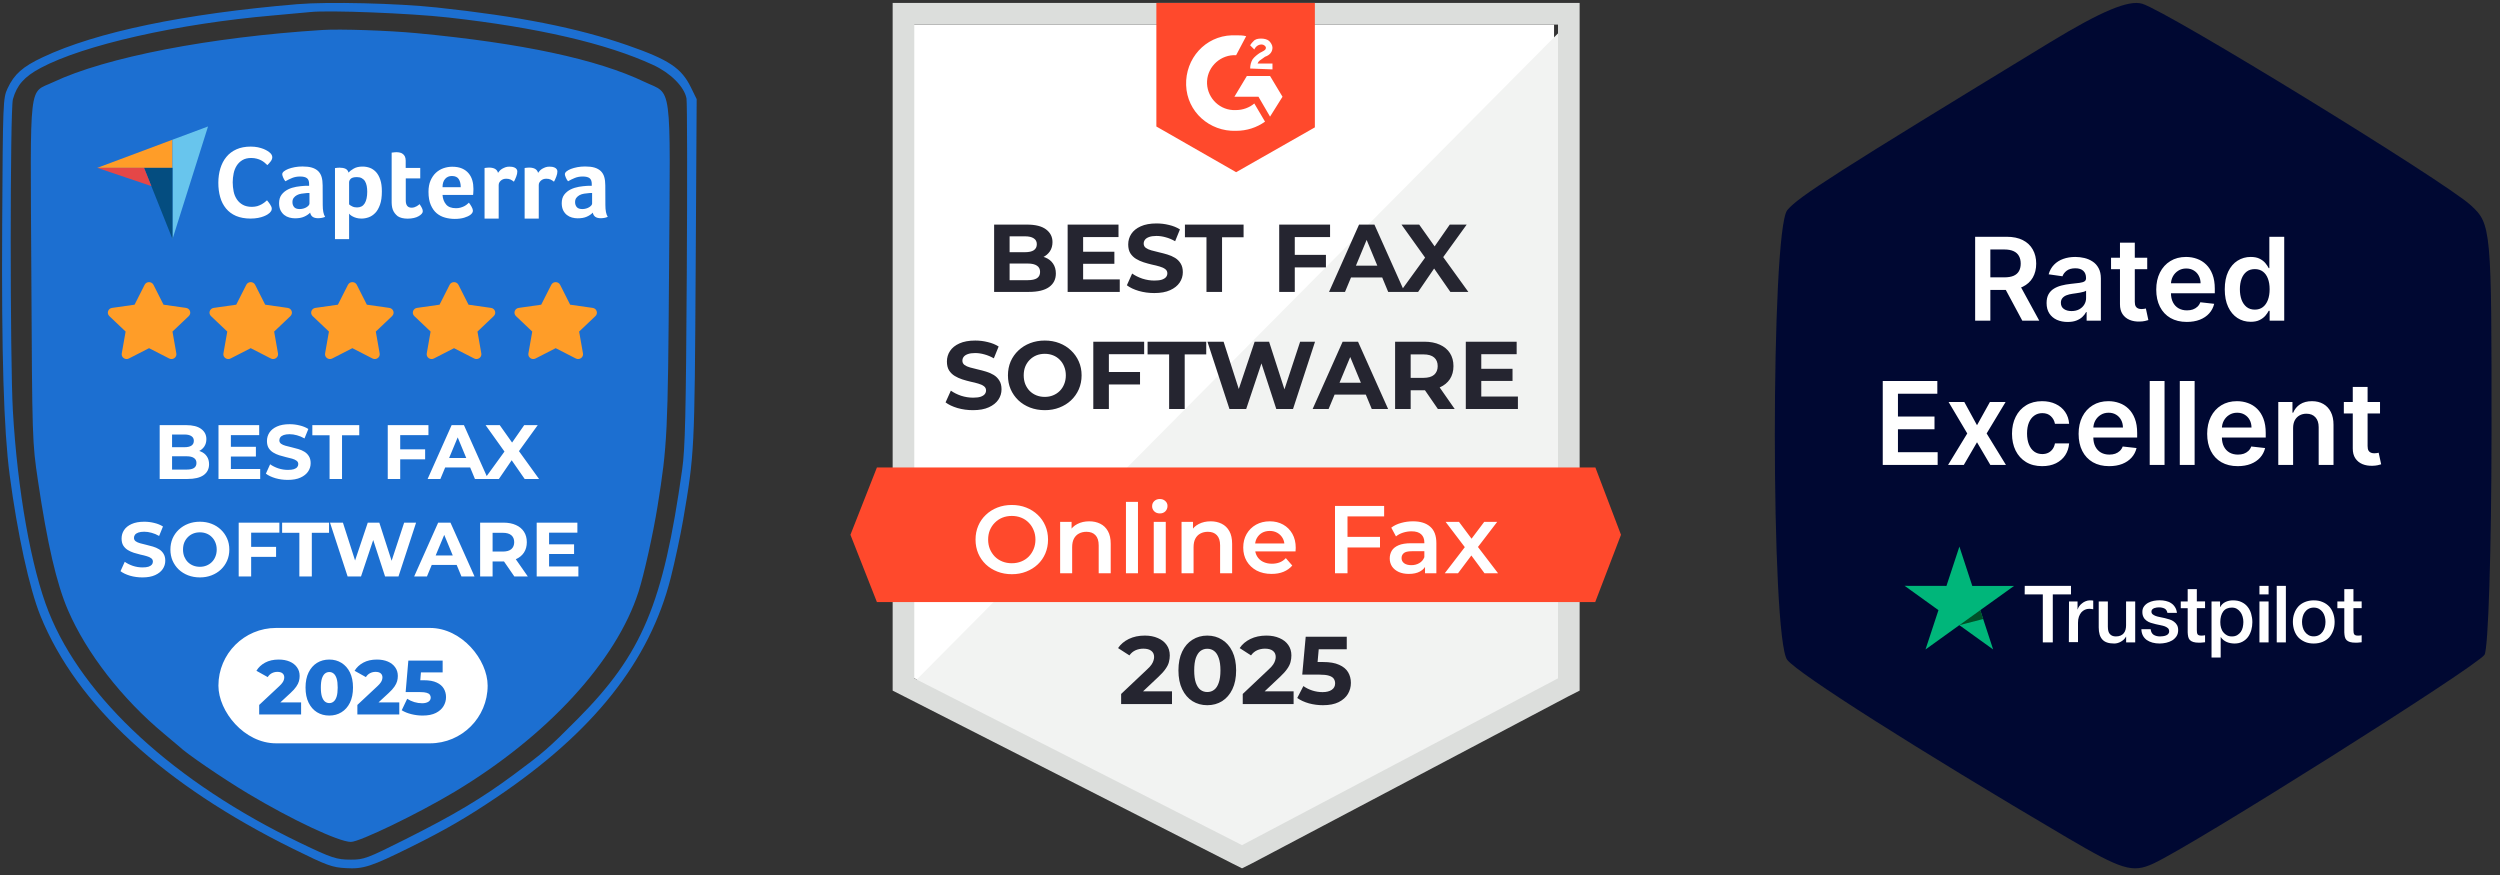
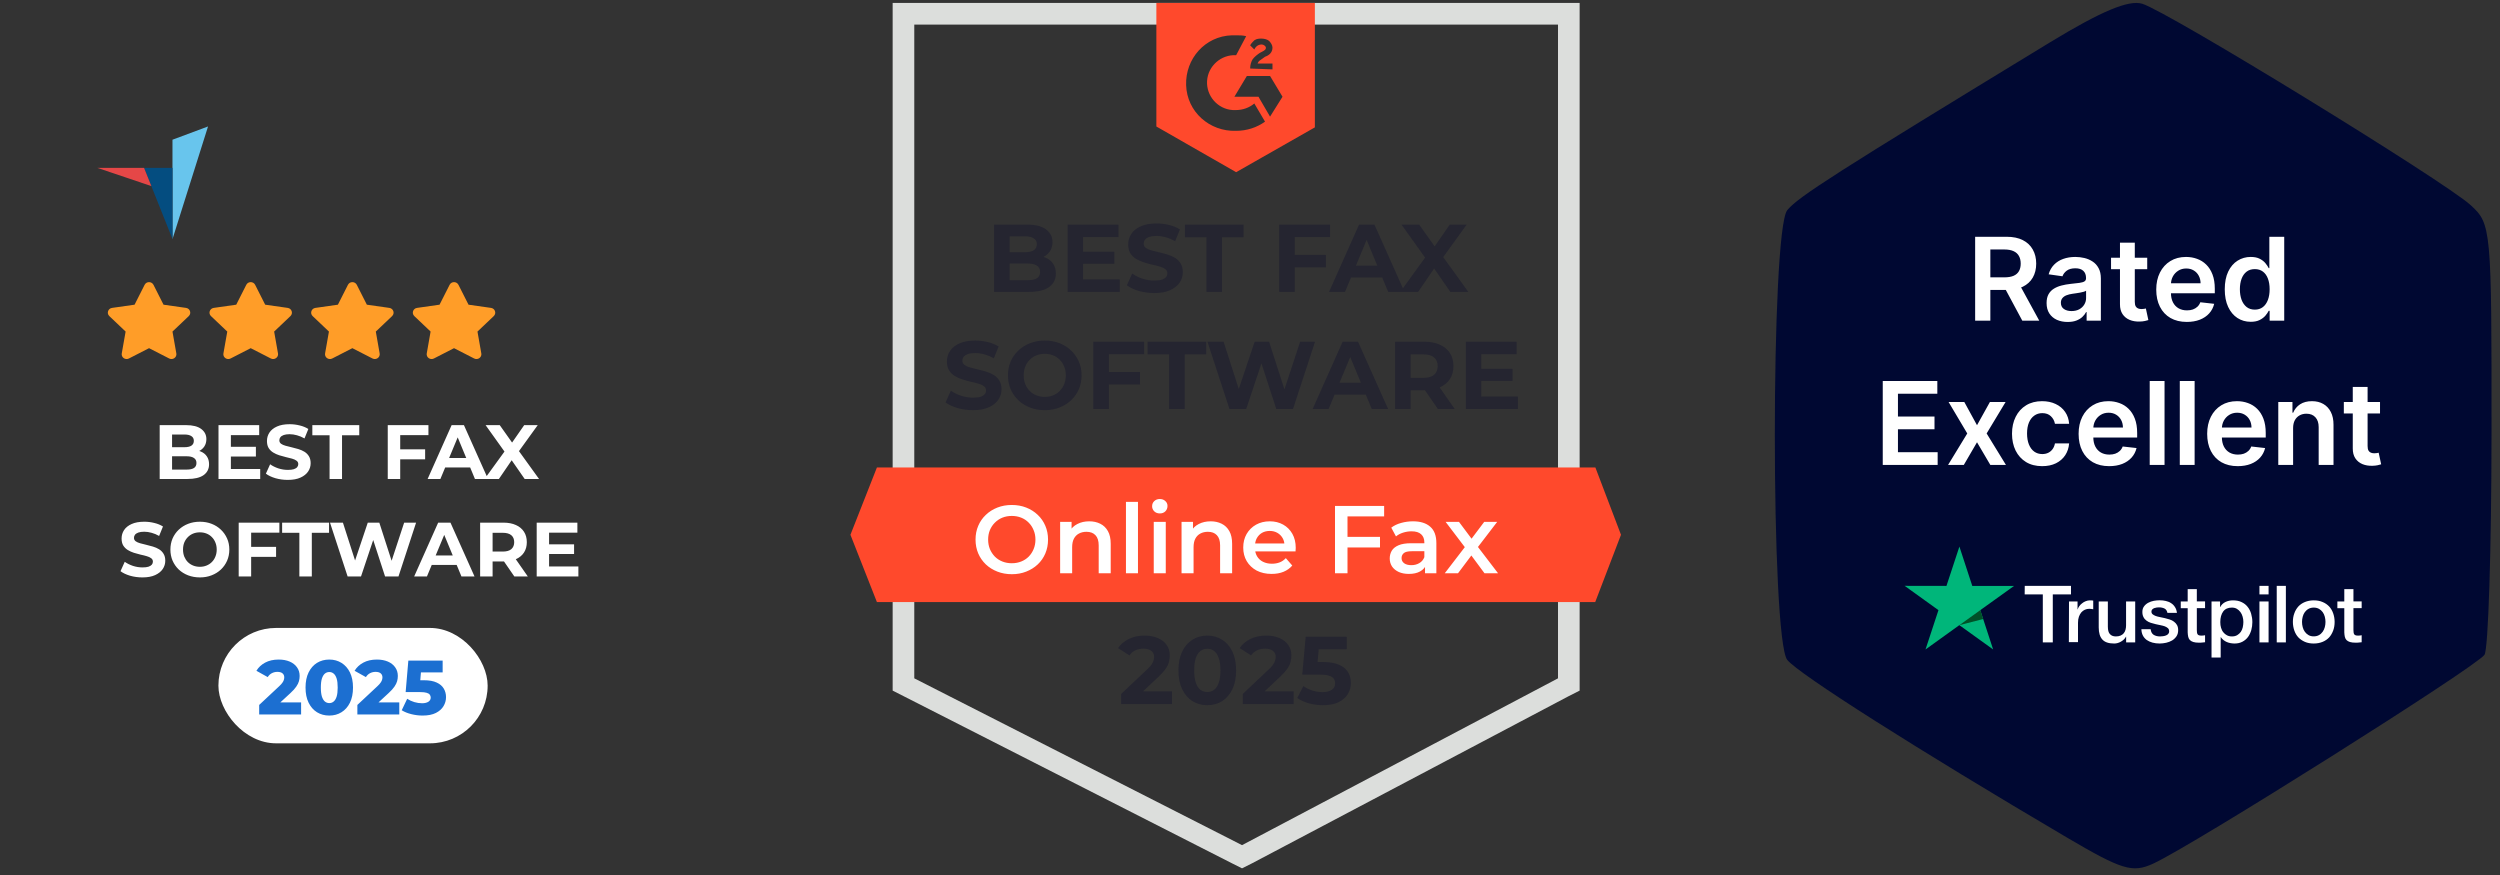
<svg xmlns="http://www.w3.org/2000/svg" width="260" height="91" viewBox="0 0 260 91" fill="none">
  <rect x="0" y="0" width="260" height="91" fill="#333333" stroke="none" />
-   <path fill-rule="evenodd" clip-rule="evenodd" d="M30.93 0.434C19.166 1.421 10.026 3.325 4.456 5.947C2.355 6.936 1.482 7.708 0.787 9.193C0.315 10.202 0.3 10.577 0.228 23.368C0.153 36.8 0.388 44.691 1.002 49.372C1.802 55.477 3.06 61.23 4.215 64.07C7.979 73.321 16.978 81.611 30.5 88.283C34.025 90.022 34.525 90.206 35.977 90.287C37.807 90.391 38.596 90.132 42.764 88.068C46.276 86.328 48.549 85.011 51.648 82.921C61.73 76.125 67.572 68.755 69.763 60.069C70.201 58.331 70.778 55.637 71.044 54.083C72.226 47.186 72.238 46.948 72.349 28.133L72.454 10.31L71.847 9.07C70.868 7.073 69.552 6.2 65.269 4.711C60.055 2.898 53.98 1.694 45.417 0.778C41.303 0.337 34.114 0.167 30.93 0.434ZM46.571 1.814C55.895 2.855 63.067 4.515 67.924 6.754C69.74 7.592 71.167 9.021 71.394 10.231C71.47 10.634 71.484 18.888 71.425 28.575C71.338 43.137 71.255 46.645 70.945 48.837C68.976 62.807 66.797 68.005 60.071 74.775C57.041 77.824 56.556 78.247 53.412 80.575C50.095 83.032 47.219 84.748 42.197 87.267C38.201 89.272 37.852 89.403 36.514 89.403C35.001 89.403 34.512 89.243 31.225 87.663C18.184 81.398 8.643 72.636 5.062 63.637C3.252 59.088 1.817 51.026 1.34 42.729C1.037 37.476 1.041 11.408 1.344 10.318C1.753 8.847 2.529 7.972 4.229 7.065C8.725 4.665 18.51 2.458 28.456 1.602C30.106 1.459 31.819 1.303 32.264 1.254C34.171 1.043 42.64 1.375 46.571 1.814ZM33.533 3.118C21.822 3.858 11.004 5.953 5.537 8.541C2.945 9.767 3.153 7.963 3.258 28.323C3.349 45.863 3.353 45.977 3.947 49.989C4.913 56.523 5.882 60.701 7.067 63.451C8.984 67.903 12.698 72.686 17.033 76.287C17.858 76.972 18.585 77.585 18.648 77.648C19.346 78.346 23.167 80.955 25.802 82.534C30.319 85.242 35.251 87.559 36.494 87.559C37.406 87.559 43.474 84.627 47.264 82.355C56.904 76.576 64.103 68.748 66.41 61.537C66.987 59.732 67.927 55.506 68.387 52.64C69.408 46.294 69.466 45.093 69.583 27.833C69.717 8.131 69.953 9.912 67.022 8.512C62.084 6.155 54.285 4.487 43.34 3.45C40.367 3.168 35.398 3 33.533 3.118Z" fill="#1C6FD1" />
-   <path d="M10.115 17.455H14.982H17.937V14.53L10.115 17.455Z" fill="#FF9D28" />
+   <path d="M10.115 17.455H14.982H17.937L10.115 17.455Z" fill="#FF9D28" />
  <path d="M17.938 14.53V24.87L21.636 13.151L17.938 14.53Z" fill="#68C5ED" />
  <path d="M17.938 17.455H14.982L17.938 24.861V17.455Z" fill="#044D80" />
  <path d="M10.115 17.455L15.743 19.355L14.982 17.455H10.115Z" fill="#E54747" />
-   <path d="M28.043 22.139C27.998 22.184 27.928 22.237 27.83 22.299C27.733 22.36 27.6 22.431 27.441 22.493C27.282 22.555 27.087 22.617 26.848 22.661C26.618 22.705 26.353 22.732 26.052 22.732C25.477 22.732 24.972 22.634 24.547 22.458C24.123 22.272 23.778 22.016 23.503 21.68C23.229 21.344 23.026 20.955 22.902 20.504C22.769 20.054 22.707 19.55 22.707 19.011C22.707 18.472 22.778 17.968 22.919 17.508C23.061 17.049 23.265 16.651 23.548 16.315C23.822 15.979 24.176 15.714 24.592 15.529C25.008 15.343 25.503 15.246 26.07 15.246C26.344 15.246 26.6 15.272 26.822 15.317C27.043 15.37 27.246 15.423 27.415 15.493C27.583 15.564 27.724 15.635 27.83 15.705C27.945 15.776 28.025 15.847 28.078 15.891C28.14 15.944 28.202 16.015 28.246 16.094C28.291 16.174 28.317 16.262 28.317 16.351C28.317 16.492 28.264 16.633 28.158 16.775C28.052 16.916 27.936 17.049 27.804 17.172C27.715 17.084 27.618 16.996 27.512 16.907C27.406 16.819 27.282 16.739 27.149 16.669C27.016 16.598 26.866 16.545 26.698 16.501C26.53 16.457 26.344 16.43 26.131 16.43C25.769 16.43 25.459 16.501 25.211 16.651C24.963 16.801 24.769 16.987 24.618 17.226C24.468 17.464 24.362 17.729 24.3 18.03C24.238 18.33 24.202 18.64 24.202 18.958C24.202 19.294 24.238 19.612 24.3 19.921C24.362 20.23 24.477 20.496 24.636 20.734C24.795 20.973 24.999 21.158 25.255 21.3C25.512 21.441 25.822 21.512 26.202 21.512C26.406 21.512 26.583 21.485 26.751 21.441C26.919 21.388 27.069 21.326 27.193 21.256C27.326 21.185 27.432 21.105 27.529 21.035C27.627 20.955 27.706 20.884 27.768 20.831C27.813 20.884 27.857 20.946 27.919 21.017C27.981 21.088 28.034 21.167 28.078 21.238C28.131 21.317 28.167 21.397 28.211 21.477C28.246 21.556 28.264 21.627 28.264 21.689C28.264 21.786 28.246 21.857 28.211 21.927C28.175 21.989 28.113 22.06 28.043 22.139ZM33.564 21.317C33.564 21.883 33.644 22.299 33.812 22.555C33.679 22.608 33.564 22.643 33.449 22.661C33.334 22.678 33.219 22.696 33.095 22.696C32.839 22.696 32.644 22.643 32.511 22.546C32.379 22.449 32.29 22.299 32.255 22.113C32.095 22.281 31.892 22.422 31.626 22.537C31.37 22.652 31.051 22.705 30.68 22.705C30.485 22.705 30.29 22.678 30.096 22.625C29.901 22.573 29.724 22.484 29.565 22.36C29.405 22.237 29.282 22.078 29.175 21.874C29.078 21.671 29.025 21.424 29.025 21.132C29.025 20.77 29.113 20.469 29.29 20.239C29.467 20.009 29.689 19.833 29.954 19.7C30.22 19.568 30.512 19.479 30.812 19.426C31.122 19.373 31.405 19.347 31.662 19.329C31.75 19.32 31.83 19.32 31.918 19.32H32.148V19.126C32.148 18.852 32.078 18.657 31.927 18.534C31.777 18.419 31.538 18.357 31.21 18.357C30.901 18.357 30.627 18.41 30.388 18.507C30.149 18.604 29.91 18.719 29.68 18.852C29.582 18.728 29.494 18.595 29.441 18.445C29.379 18.295 29.352 18.189 29.352 18.118C29.352 18.021 29.405 17.924 29.52 17.826C29.636 17.729 29.786 17.65 29.981 17.57C30.175 17.491 30.396 17.438 30.653 17.385C30.901 17.34 31.166 17.314 31.449 17.314C31.839 17.314 32.166 17.349 32.432 17.429C32.697 17.508 32.918 17.632 33.086 17.791C33.255 17.959 33.378 18.162 33.449 18.41C33.52 18.657 33.555 18.949 33.555 19.276L33.564 21.317ZM32.184 20.071H32.033C31.98 20.071 31.936 20.071 31.883 20.08C31.706 20.098 31.529 20.116 31.352 20.142C31.175 20.169 31.016 20.222 30.883 20.292C30.75 20.363 30.635 20.46 30.547 20.575C30.458 20.69 30.414 20.84 30.414 21.017C30.414 21.22 30.467 21.388 30.582 21.53C30.697 21.671 30.892 21.742 31.166 21.742C31.299 21.742 31.432 21.724 31.556 21.689C31.68 21.653 31.786 21.609 31.883 21.547C31.98 21.485 32.051 21.424 32.104 21.362C32.157 21.291 32.184 21.229 32.184 21.176V20.071ZM36.245 17.95C36.36 17.818 36.537 17.676 36.785 17.535C37.033 17.393 37.334 17.323 37.705 17.323C37.971 17.323 38.227 17.367 38.466 17.455C38.705 17.544 38.918 17.694 39.103 17.888C39.289 18.092 39.44 18.357 39.546 18.684C39.661 19.011 39.714 19.417 39.714 19.903C39.714 20.46 39.652 20.929 39.519 21.291C39.387 21.653 39.227 21.945 39.024 22.148C38.82 22.36 38.59 22.511 38.343 22.599C38.095 22.687 37.838 22.732 37.59 22.732C37.387 22.732 37.201 22.705 37.051 22.661C36.9 22.617 36.767 22.564 36.661 22.502C36.555 22.449 36.475 22.387 36.413 22.334C36.36 22.281 36.316 22.237 36.307 22.219V24.87H34.838V17.482C34.874 17.473 34.918 17.464 34.971 17.464C35.015 17.455 35.069 17.455 35.122 17.447C35.184 17.447 35.245 17.438 35.325 17.438C35.564 17.438 35.767 17.473 35.936 17.552C36.095 17.632 36.201 17.765 36.245 17.95ZM38.192 19.939C38.192 19.727 38.174 19.523 38.139 19.338C38.103 19.152 38.042 18.993 37.962 18.852C37.882 18.719 37.767 18.613 37.626 18.534C37.484 18.454 37.316 18.419 37.112 18.419C36.812 18.419 36.599 18.48 36.484 18.587C36.369 18.701 36.307 18.825 36.307 18.967V21.256C36.36 21.317 36.467 21.379 36.617 21.459C36.767 21.538 36.935 21.574 37.13 21.574C37.493 21.574 37.758 21.432 37.935 21.141C38.103 20.858 38.192 20.46 38.192 19.939ZM40.847 21.795C40.794 21.653 40.767 21.503 40.749 21.344C40.732 21.185 40.732 21.026 40.732 20.867V15.873C40.785 15.864 40.838 15.856 40.891 15.856C40.944 15.847 40.997 15.847 41.05 15.838C41.103 15.838 41.165 15.829 41.218 15.829C41.333 15.829 41.448 15.838 41.563 15.864C41.678 15.882 41.785 15.926 41.873 15.997C41.97 16.059 42.041 16.147 42.103 16.262C42.156 16.377 42.192 16.518 42.192 16.695V17.464H43.705V18.551H42.2V20.849C42.2 21.353 42.404 21.6 42.811 21.6C42.908 21.6 43.006 21.583 43.094 21.556C43.183 21.521 43.262 21.485 43.333 21.45C43.404 21.415 43.466 21.37 43.519 21.326C43.572 21.282 43.607 21.247 43.634 21.229C43.74 21.388 43.829 21.521 43.882 21.636C43.935 21.75 43.97 21.857 43.97 21.963C43.97 22.06 43.935 22.148 43.855 22.237C43.776 22.325 43.669 22.413 43.537 22.484C43.404 22.564 43.236 22.625 43.041 22.67C42.846 22.714 42.634 22.74 42.404 22.74C41.962 22.74 41.608 22.652 41.36 22.484C41.13 22.299 40.953 22.078 40.847 21.795ZM47.421 21.653C47.598 21.653 47.757 21.636 47.899 21.591C48.032 21.556 48.156 21.503 48.27 21.45C48.377 21.397 48.474 21.326 48.554 21.265C48.633 21.194 48.704 21.132 48.766 21.079C48.855 21.185 48.943 21.326 49.04 21.494C49.138 21.662 49.182 21.804 49.182 21.91C49.182 22.069 49.093 22.21 48.916 22.343C48.766 22.458 48.554 22.555 48.27 22.643C47.996 22.723 47.669 22.767 47.297 22.767C46.961 22.767 46.625 22.723 46.297 22.634C45.97 22.546 45.678 22.396 45.421 22.184C45.165 21.971 44.961 21.68 44.802 21.317C44.643 20.955 44.563 20.496 44.563 19.948C44.563 19.497 44.634 19.108 44.775 18.781C44.917 18.454 45.103 18.18 45.333 17.968C45.563 17.756 45.828 17.597 46.129 17.491C46.421 17.393 46.722 17.34 47.032 17.34C47.43 17.34 47.775 17.402 48.058 17.526C48.341 17.65 48.562 17.818 48.739 18.03C48.916 18.242 49.04 18.48 49.12 18.755C49.2 19.029 49.235 19.311 49.235 19.612V19.762C49.235 19.824 49.235 19.877 49.226 19.948C49.226 20.009 49.217 20.071 49.217 20.133C49.217 20.195 49.209 20.239 49.2 20.275H46.023C46.05 20.672 46.173 20.999 46.395 21.265C46.607 21.521 46.952 21.653 47.421 21.653ZM47.917 19.47C47.917 19.126 47.846 18.843 47.713 18.631C47.58 18.419 47.341 18.304 46.996 18.304C46.696 18.304 46.465 18.41 46.288 18.613C46.111 18.816 46.023 19.099 46.023 19.47H47.917ZM51.792 17.977C51.837 17.915 51.89 17.844 51.96 17.765C52.031 17.685 52.12 17.614 52.226 17.552C52.332 17.491 52.447 17.438 52.571 17.393C52.695 17.349 52.828 17.332 52.978 17.332C53.066 17.332 53.155 17.34 53.252 17.349C53.35 17.367 53.438 17.393 53.518 17.429C53.597 17.464 53.668 17.517 53.721 17.588C53.774 17.659 53.801 17.738 53.801 17.835C53.801 17.994 53.766 18.171 53.686 18.375C53.606 18.578 53.527 18.755 53.447 18.896C53.323 18.799 53.199 18.719 53.084 18.666C52.96 18.613 52.819 18.587 52.651 18.587C52.429 18.587 52.243 18.648 52.093 18.781C51.943 18.914 51.863 19.064 51.863 19.249V22.732H50.394V17.473C50.43 17.464 50.474 17.455 50.527 17.455C50.571 17.447 50.624 17.447 50.677 17.438C50.73 17.438 50.801 17.429 50.881 17.429C51.111 17.429 51.315 17.473 51.483 17.561C51.642 17.659 51.748 17.791 51.792 17.977ZM55.96 17.977C56.004 17.915 56.057 17.844 56.128 17.765C56.199 17.685 56.287 17.614 56.394 17.552C56.5 17.491 56.615 17.438 56.739 17.393C56.862 17.349 56.995 17.332 57.146 17.332C57.234 17.332 57.323 17.34 57.42 17.349C57.517 17.367 57.606 17.393 57.685 17.429C57.765 17.464 57.836 17.517 57.889 17.588C57.942 17.659 57.969 17.738 57.969 17.835C57.969 17.994 57.933 18.171 57.853 18.375C57.774 18.578 57.694 18.755 57.615 18.896C57.491 18.799 57.367 18.719 57.252 18.666C57.128 18.613 56.986 18.587 56.818 18.587C56.597 18.587 56.411 18.648 56.261 18.781C56.11 18.914 56.031 19.064 56.031 19.249V22.732H54.562V17.473C54.597 17.464 54.642 17.455 54.695 17.455C54.739 17.447 54.792 17.447 54.845 17.438C54.898 17.438 54.969 17.429 55.048 17.429C55.279 17.429 55.482 17.473 55.65 17.561C55.809 17.659 55.916 17.791 55.96 17.977ZM62.959 21.317C62.959 21.883 63.039 22.299 63.207 22.555C63.074 22.608 62.959 22.643 62.844 22.661C62.729 22.678 62.614 22.696 62.49 22.696C62.234 22.696 62.039 22.643 61.906 22.546C61.773 22.449 61.685 22.299 61.65 22.113C61.49 22.281 61.287 22.422 61.021 22.537C60.765 22.652 60.446 22.705 60.075 22.705C59.88 22.705 59.685 22.678 59.49 22.625C59.296 22.573 59.119 22.484 58.96 22.36C58.8 22.237 58.676 22.078 58.57 21.874C58.473 21.671 58.42 21.424 58.42 21.132C58.42 20.77 58.508 20.469 58.685 20.239C58.862 20.009 59.084 19.833 59.349 19.7C59.614 19.568 59.906 19.479 60.207 19.426C60.517 19.373 60.8 19.347 61.057 19.329C61.145 19.32 61.225 19.32 61.313 19.32H61.543V19.126C61.543 18.852 61.473 18.657 61.322 18.534C61.172 18.419 60.933 18.357 60.605 18.357C60.296 18.357 60.021 18.41 59.782 18.507C59.544 18.604 59.305 18.719 59.075 18.852C58.977 18.728 58.889 18.595 58.836 18.445C58.774 18.295 58.747 18.189 58.747 18.118C58.747 18.021 58.8 17.924 58.915 17.826C59.03 17.729 59.181 17.65 59.376 17.57C59.57 17.491 59.791 17.438 60.048 17.385C60.296 17.34 60.561 17.314 60.844 17.314C61.234 17.314 61.561 17.349 61.827 17.429C62.092 17.508 62.313 17.632 62.481 17.791C62.65 17.959 62.773 18.162 62.844 18.41C62.915 18.657 62.95 18.949 62.95 19.276L62.959 21.317ZM61.579 20.071H61.428C61.375 20.071 61.331 20.071 61.278 20.08C61.101 20.098 60.924 20.116 60.747 20.142C60.57 20.169 60.411 20.222 60.278 20.292C60.145 20.363 60.03 20.46 59.942 20.575C59.853 20.69 59.809 20.84 59.809 21.017C59.809 21.22 59.862 21.388 59.977 21.53C60.092 21.671 60.287 21.742 60.561 21.742C60.694 21.742 60.827 21.724 60.95 21.689C61.074 21.653 61.181 21.609 61.278 21.547C61.375 21.485 61.446 21.424 61.499 21.362C61.552 21.291 61.579 21.229 61.579 21.176V20.071Z" fill="white" />
  <path d="M15.041 29.62L13.995 31.688L11.654 32.021C11.234 32.081 11.066 32.585 11.37 32.874L13.064 34.483L12.663 36.757C12.591 37.167 13.035 37.475 13.407 37.283L15.501 36.21L17.596 37.283C17.967 37.474 18.411 37.167 18.339 36.757L17.938 34.483L19.632 32.874C19.936 32.585 19.768 32.081 19.349 32.021L17.007 31.688L15.961 29.62C15.774 29.251 15.23 29.247 15.041 29.62Z" fill="#FF9D28" />
  <path d="M25.614 29.62L24.568 31.688L22.227 32.021C21.807 32.081 21.639 32.585 21.943 32.874L23.637 34.483L23.236 36.757C23.164 37.167 23.608 37.475 23.98 37.283L26.074 36.21L28.168 37.283C28.54 37.474 28.984 37.167 28.912 36.757L28.511 34.483L30.205 32.874C30.509 32.585 30.341 32.081 29.921 32.021L27.58 31.688L26.534 29.62C26.346 29.251 25.803 29.247 25.614 29.62Z" fill="#FF9D28" />
  <path d="M36.187 29.62L35.141 31.688L32.799 32.021C32.38 32.081 32.211 32.585 32.516 32.874L34.209 34.483L33.809 36.757C33.737 37.167 34.181 37.475 34.552 37.283L36.647 36.21L38.741 37.283C39.113 37.474 39.557 37.167 39.484 36.757L39.084 34.483L40.778 32.874C41.082 32.585 40.914 32.081 40.494 32.021L38.153 31.688L37.107 29.62C36.919 29.251 36.376 29.247 36.187 29.62Z" fill="#FF9D28" />
  <path d="M46.76 29.62L45.713 31.688L43.372 32.021C42.952 32.081 42.784 32.585 43.089 32.874L44.782 34.483L44.382 36.757C44.309 37.167 44.753 37.475 45.125 37.283L47.219 36.21L49.314 37.283C49.685 37.474 50.129 37.167 50.057 36.757L49.657 34.483L51.35 32.874C51.655 32.585 51.486 32.081 51.067 32.021L48.726 31.688L47.679 29.62C47.492 29.251 46.949 29.247 46.76 29.62Z" fill="#FF9D28" />
-   <path d="M57.332 29.62L56.285 31.688L53.944 32.021C53.525 32.081 53.356 32.585 53.661 32.874L55.355 34.483L54.954 36.757C54.882 37.167 55.326 37.475 55.697 37.283L57.792 36.21L59.886 37.283C60.258 37.474 60.702 37.167 60.63 36.757L60.229 34.483L61.923 32.874C62.227 32.585 62.059 32.081 61.639 32.021L59.298 31.688L58.252 29.62C58.064 29.251 57.521 29.247 57.332 29.62Z" fill="#FF9D28" />
  <path d="M16.607 49.813V44.213H19.343C20.047 44.213 20.575 44.347 20.927 44.613C21.285 44.88 21.463 45.232 21.463 45.669C21.463 45.963 21.391 46.219 21.247 46.437C21.103 46.651 20.906 46.816 20.655 46.933C20.405 47.051 20.117 47.109 19.791 47.109L19.943 46.781C20.295 46.781 20.607 46.84 20.879 46.957C21.151 47.069 21.362 47.237 21.511 47.461C21.666 47.685 21.743 47.96 21.743 48.285C21.743 48.765 21.554 49.141 21.175 49.413C20.797 49.68 20.239 49.813 19.503 49.813H16.607ZM17.895 48.837H19.407C19.743 48.837 19.997 48.784 20.167 48.677C20.343 48.565 20.431 48.389 20.431 48.149C20.431 47.915 20.343 47.741 20.167 47.629C19.997 47.512 19.743 47.453 19.407 47.453H17.799V46.509H19.183C19.498 46.509 19.738 46.456 19.903 46.349C20.074 46.237 20.159 46.069 20.159 45.845C20.159 45.627 20.074 45.464 19.903 45.357C19.738 45.245 19.498 45.189 19.183 45.189H17.895V48.837ZM23.916 46.469H26.613V47.477H23.916V46.469ZM24.012 48.773H27.061V49.813H22.724V44.213H26.956V45.253H24.012V48.773ZM29.932 49.909C29.484 49.909 29.054 49.851 28.644 49.733C28.233 49.611 27.902 49.453 27.652 49.261L28.092 48.285C28.332 48.456 28.614 48.597 28.94 48.709C29.27 48.816 29.604 48.869 29.94 48.869C30.196 48.869 30.401 48.845 30.556 48.797C30.716 48.744 30.833 48.672 30.908 48.581C30.982 48.491 31.02 48.387 31.02 48.269C31.02 48.12 30.961 48.003 30.844 47.917C30.726 47.827 30.572 47.755 30.38 47.701C30.188 47.643 29.974 47.589 29.74 47.541C29.51 47.488 29.278 47.424 29.044 47.349C28.814 47.275 28.604 47.179 28.412 47.061C28.22 46.944 28.062 46.789 27.94 46.597C27.822 46.405 27.764 46.16 27.764 45.861C27.764 45.541 27.849 45.251 28.02 44.989C28.196 44.723 28.457 44.512 28.804 44.357C29.156 44.197 29.596 44.117 30.124 44.117C30.476 44.117 30.822 44.16 31.164 44.245C31.505 44.325 31.806 44.448 32.068 44.613L31.668 45.597C31.406 45.448 31.145 45.339 30.884 45.269C30.622 45.195 30.366 45.157 30.116 45.157C29.865 45.157 29.66 45.187 29.5 45.245C29.34 45.304 29.225 45.381 29.156 45.477C29.086 45.568 29.052 45.675 29.052 45.797C29.052 45.941 29.11 46.059 29.228 46.149C29.345 46.235 29.5 46.304 29.692 46.357C29.884 46.411 30.094 46.464 30.324 46.517C30.558 46.571 30.79 46.632 31.02 46.701C31.254 46.771 31.468 46.864 31.66 46.981C31.852 47.099 32.006 47.253 32.124 47.445C32.246 47.637 32.308 47.88 32.308 48.173C32.308 48.488 32.22 48.776 32.044 49.037C31.868 49.299 31.604 49.509 31.252 49.669C30.905 49.829 30.465 49.909 29.932 49.909ZM34.275 49.813V45.269H32.483V44.213H37.363V45.269H35.571V49.813H34.275ZM41.526 46.733H44.214V47.773H41.526V46.733ZM41.622 49.813H40.326V44.213H44.558V45.253H41.622V49.813ZM44.473 49.813L46.969 44.213H48.249L50.753 49.813H49.393L47.345 44.869H47.857L45.801 49.813H44.473ZM45.721 48.613L46.065 47.629H48.945L49.297 48.613H45.721ZM50.397 49.813L52.805 46.493V47.437L50.501 44.213H51.973L53.565 46.461L52.949 46.469L54.517 44.213H55.925L53.637 47.381V46.453L56.061 49.813H54.565L52.917 47.437H53.509L51.885 49.813H50.397Z" fill="white" />
  <path d="M14.813 60.051C14.365 60.051 13.935 59.992 13.525 59.875C13.114 59.752 12.783 59.595 12.533 59.403L12.973 58.427C13.213 58.597 13.495 58.739 13.821 58.851C14.151 58.958 14.485 59.011 14.821 59.011C15.077 59.011 15.282 58.987 15.437 58.939C15.597 58.886 15.714 58.813 15.789 58.723C15.863 58.632 15.901 58.528 15.901 58.411C15.901 58.261 15.842 58.144 15.725 58.059C15.607 57.968 15.453 57.896 15.261 57.843C15.069 57.784 14.855 57.731 14.621 57.683C14.391 57.63 14.159 57.566 13.925 57.491C13.695 57.416 13.485 57.32 13.293 57.203C13.101 57.086 12.943 56.931 12.821 56.739C12.703 56.547 12.645 56.301 12.645 56.003C12.645 55.683 12.73 55.392 12.901 55.131C13.077 54.864 13.338 54.654 13.685 54.499C14.037 54.339 14.477 54.259 15.005 54.259C15.357 54.259 15.703 54.301 16.045 54.387C16.386 54.467 16.687 54.59 16.949 54.755L16.549 55.739C16.287 55.59 16.026 55.48 15.765 55.411C15.503 55.336 15.247 55.299 14.997 55.299C14.746 55.299 14.541 55.328 14.381 55.387C14.221 55.446 14.106 55.523 14.037 55.619C13.967 55.709 13.933 55.816 13.933 55.939C13.933 56.083 13.991 56.2 14.109 56.291C14.226 56.376 14.381 56.446 14.573 56.499C14.765 56.552 14.975 56.605 15.205 56.659C15.439 56.712 15.671 56.773 15.901 56.843C16.135 56.912 16.349 57.005 16.541 57.123C16.733 57.24 16.887 57.395 17.005 57.587C17.127 57.779 17.189 58.022 17.189 58.315C17.189 58.63 17.101 58.917 16.925 59.179C16.749 59.44 16.485 59.651 16.133 59.811C15.786 59.971 15.346 60.051 14.813 60.051ZM20.794 60.051C20.352 60.051 19.941 59.979 19.562 59.835C19.189 59.691 18.863 59.488 18.586 59.227C18.314 58.965 18.101 58.659 17.946 58.307C17.797 57.955 17.722 57.571 17.722 57.155C17.722 56.739 17.797 56.355 17.946 56.003C18.101 55.651 18.317 55.344 18.594 55.083C18.872 54.822 19.197 54.619 19.57 54.475C19.944 54.331 20.349 54.259 20.786 54.259C21.229 54.259 21.634 54.331 22.002 54.475C22.375 54.619 22.698 54.822 22.97 55.083C23.247 55.344 23.463 55.651 23.618 56.003C23.773 56.349 23.85 56.733 23.85 57.155C23.85 57.571 23.773 57.958 23.618 58.315C23.463 58.667 23.247 58.974 22.97 59.235C22.698 59.491 22.375 59.691 22.002 59.835C21.634 59.979 21.232 60.051 20.794 60.051ZM20.786 58.947C21.037 58.947 21.266 58.904 21.474 58.819C21.688 58.733 21.874 58.611 22.034 58.451C22.194 58.291 22.317 58.102 22.402 57.883C22.493 57.664 22.538 57.422 22.538 57.155C22.538 56.888 22.493 56.645 22.402 56.427C22.317 56.208 22.194 56.019 22.034 55.859C21.88 55.699 21.695 55.576 21.482 55.491C21.269 55.406 21.037 55.363 20.786 55.363C20.535 55.363 20.303 55.406 20.09 55.491C19.882 55.576 19.698 55.699 19.538 55.859C19.378 56.019 19.253 56.208 19.162 56.427C19.077 56.645 19.034 56.888 19.034 57.155C19.034 57.416 19.077 57.659 19.162 57.883C19.253 58.102 19.375 58.291 19.53 58.451C19.69 58.611 19.877 58.733 20.09 58.819C20.303 58.904 20.535 58.947 20.786 58.947ZM26.024 56.875H28.712V57.915H26.024V56.875ZM26.12 59.955H24.824V54.355H29.056V55.395H26.12V59.955ZM31.133 59.955V55.411H29.341V54.355H34.221V55.411H32.429V59.955H31.133ZM36.153 59.955L34.321 54.355H35.664L37.257 59.315H36.584L38.248 54.355H39.449L41.048 59.315H40.401L42.032 54.355H43.273L41.441 59.955H40.048L38.633 55.603H39.001L37.544 59.955H36.153ZM43.072 59.955L45.569 54.355H46.849L49.352 59.955H47.992L45.944 55.011H46.456L44.401 59.955H43.072ZM44.321 58.755L44.664 57.771H47.544L47.897 58.755H44.321ZM49.934 59.955V54.355H52.358C52.859 54.355 53.291 54.438 53.654 54.603C54.016 54.763 54.296 54.995 54.493 55.299C54.691 55.603 54.789 55.965 54.789 56.387C54.789 56.803 54.691 57.163 54.493 57.467C54.296 57.766 54.016 57.995 53.654 58.155C53.291 58.315 52.859 58.395 52.358 58.395H50.654L51.23 57.827V59.955H49.934ZM53.493 59.955L52.093 57.923H53.477L54.894 59.955H53.493ZM51.23 57.971L50.654 57.363H52.285C52.685 57.363 52.984 57.278 53.181 57.107C53.379 56.931 53.477 56.691 53.477 56.387C53.477 56.078 53.379 55.837 53.181 55.667C52.984 55.496 52.685 55.411 52.285 55.411H50.654L51.23 54.795V57.971ZM57.008 56.611H59.704V57.619H57.008V56.611ZM57.104 58.915H60.152V59.955H55.816V54.355H60.048V55.395H57.104V58.915Z" fill="white" />
  <rect x="22.715" y="65.306" width="28" height="12" rx="6" fill="white" />
  <path d="M26.955 74.306V73.314L29.051 71.354C29.2 71.216 29.309 71.093 29.379 70.986C29.453 70.88 29.502 70.784 29.523 70.698C29.549 70.608 29.563 70.525 29.563 70.45C29.563 70.269 29.502 70.128 29.379 70.026C29.262 69.925 29.083 69.874 28.843 69.874C28.64 69.874 28.451 69.92 28.275 70.01C28.099 70.101 27.955 70.237 27.843 70.418L26.667 69.762C26.875 69.41 27.176 69.128 27.571 68.914C27.965 68.701 28.438 68.594 28.987 68.594C29.419 68.594 29.797 68.664 30.123 68.802C30.448 68.941 30.701 69.138 30.883 69.394C31.07 69.65 31.163 69.952 31.163 70.298C31.163 70.48 31.139 70.661 31.091 70.842C31.043 71.018 30.95 71.208 30.811 71.41C30.677 71.608 30.477 71.829 30.211 72.074L28.547 73.61L28.283 73.05H31.315V74.306H26.955ZM34.248 74.418C33.768 74.418 33.341 74.304 32.968 74.074C32.6 73.845 32.309 73.514 32.096 73.082C31.883 72.65 31.776 72.125 31.776 71.506C31.776 70.888 31.883 70.362 32.096 69.93C32.309 69.498 32.6 69.168 32.968 68.938C33.341 68.709 33.768 68.594 34.248 68.594C34.723 68.594 35.144 68.709 35.512 68.938C35.885 69.168 36.179 69.498 36.392 69.93C36.605 70.362 36.712 70.888 36.712 71.506C36.712 72.125 36.605 72.65 36.392 73.082C36.179 73.514 35.885 73.845 35.512 74.074C35.144 74.304 34.723 74.418 34.248 74.418ZM34.248 73.122C34.419 73.122 34.568 73.069 34.696 72.962C34.829 72.856 34.933 72.685 35.008 72.45C35.083 72.21 35.12 71.896 35.12 71.506C35.12 71.112 35.083 70.797 35.008 70.562C34.933 70.328 34.829 70.157 34.696 70.05C34.568 69.944 34.419 69.89 34.248 69.89C34.077 69.89 33.925 69.944 33.792 70.05C33.664 70.157 33.56 70.328 33.48 70.562C33.405 70.797 33.368 71.112 33.368 71.506C33.368 71.896 33.405 72.21 33.48 72.45C33.56 72.685 33.664 72.856 33.792 72.962C33.925 73.069 34.077 73.122 34.248 73.122ZM37.166 74.306V73.314L39.262 71.354C39.411 71.216 39.52 71.093 39.59 70.986C39.664 70.88 39.712 70.784 39.734 70.698C39.76 70.608 39.774 70.525 39.774 70.45C39.774 70.269 39.712 70.128 39.59 70.026C39.472 69.925 39.294 69.874 39.054 69.874C38.851 69.874 38.662 69.92 38.486 70.01C38.31 70.101 38.166 70.237 38.054 70.418L36.878 69.762C37.086 69.41 37.387 69.128 37.782 68.914C38.176 68.701 38.648 68.594 39.198 68.594C39.63 68.594 40.008 68.664 40.334 68.802C40.659 68.941 40.912 69.138 41.094 69.394C41.28 69.65 41.374 69.952 41.374 70.298C41.374 70.48 41.35 70.661 41.302 70.842C41.254 71.018 41.16 71.208 41.022 71.41C40.888 71.608 40.688 71.829 40.422 72.074L38.758 73.61L38.494 73.05H41.526V74.306H37.166ZM43.947 74.418C43.563 74.418 43.176 74.37 42.787 74.274C42.398 74.178 42.062 74.042 41.779 73.866L42.347 72.674C42.576 72.824 42.824 72.938 43.091 73.018C43.363 73.098 43.632 73.138 43.899 73.138C44.166 73.138 44.382 73.088 44.547 72.986C44.712 72.88 44.795 72.733 44.795 72.546C44.795 72.434 44.763 72.336 44.699 72.25C44.635 72.16 44.526 72.093 44.371 72.05C44.216 72.002 43.995 71.978 43.707 71.978H42.187L42.467 68.706H46.035V69.93H43.027L43.835 69.234L43.651 71.442L42.843 70.746H44.083C44.638 70.746 45.083 70.826 45.419 70.986C45.755 71.141 46 71.352 46.155 71.618C46.309 71.88 46.387 72.176 46.387 72.506C46.387 72.837 46.299 73.149 46.123 73.442C45.952 73.73 45.688 73.965 45.331 74.146C44.974 74.328 44.512 74.418 43.947 74.418Z" fill="#1C6FD1" />
-   <path d="M94.746 70.367L128.831 87.715L161.621 70.367V2.556H94.746V70.367Z" fill="white" />
-   <path d="M162.67 2.826L94.445 71.572L129.808 89.083L162.67 72.256V2.826Z" fill="#F2F3F2" />
  <path d="M116.598 73.221V72.171L119.298 69.621C119.511 69.428 119.668 69.255 119.768 69.101C119.868 68.948 119.935 68.808 119.968 68.681C120.008 68.555 120.028 68.438 120.028 68.331C120.028 68.051 119.931 67.838 119.738 67.691C119.551 67.538 119.275 67.461 118.908 67.461C118.615 67.461 118.341 67.518 118.088 67.631C117.841 67.745 117.631 67.921 117.458 68.161L116.278 67.401C116.545 67.001 116.918 66.685 117.398 66.451C117.878 66.218 118.431 66.101 119.058 66.101C119.578 66.101 120.031 66.188 120.418 66.361C120.811 66.528 121.115 66.765 121.328 67.071C121.548 67.378 121.658 67.745 121.658 68.171C121.658 68.398 121.628 68.625 121.568 68.851C121.515 69.071 121.401 69.305 121.228 69.551C121.061 69.798 120.815 70.075 120.488 70.381L118.248 72.491L117.938 71.901H121.888V73.221H116.598ZM125.557 73.341C124.983 73.341 124.47 73.201 124.017 72.921C123.563 72.635 123.207 72.221 122.947 71.681C122.687 71.141 122.557 70.488 122.557 69.721C122.557 68.955 122.687 68.301 122.947 67.761C123.207 67.221 123.563 66.811 124.017 66.531C124.47 66.245 124.983 66.101 125.557 66.101C126.137 66.101 126.65 66.245 127.097 66.531C127.55 66.811 127.907 67.221 128.167 67.761C128.427 68.301 128.557 68.955 128.557 69.721C128.557 70.488 128.427 71.141 128.167 71.681C127.907 72.221 127.55 72.635 127.097 72.921C126.65 73.201 126.137 73.341 125.557 73.341ZM125.557 71.971C125.83 71.971 126.067 71.895 126.267 71.741C126.473 71.588 126.633 71.345 126.747 71.011C126.867 70.678 126.927 70.248 126.927 69.721C126.927 69.195 126.867 68.765 126.747 68.431C126.633 68.098 126.473 67.855 126.267 67.701C126.067 67.548 125.83 67.471 125.557 67.471C125.29 67.471 125.053 67.548 124.847 67.701C124.647 67.855 124.487 68.098 124.367 68.431C124.253 68.765 124.197 69.195 124.197 69.721C124.197 70.248 124.253 70.678 124.367 71.011C124.487 71.345 124.647 71.588 124.847 71.741C125.053 71.895 125.29 71.971 125.557 71.971ZM129.245 73.221V72.171L131.945 69.621C132.158 69.428 132.315 69.255 132.415 69.101C132.515 68.948 132.581 68.808 132.615 68.681C132.655 68.555 132.675 68.438 132.675 68.331C132.675 68.051 132.578 67.838 132.385 67.691C132.198 67.538 131.921 67.461 131.555 67.461C131.261 67.461 130.988 67.518 130.735 67.631C130.488 67.745 130.278 67.921 130.105 68.161L128.925 67.401C129.191 67.001 129.565 66.685 130.045 66.451C130.525 66.218 131.078 66.101 131.705 66.101C132.225 66.101 132.678 66.188 133.065 66.361C133.458 66.528 133.761 66.765 133.975 67.071C134.195 67.378 134.305 67.745 134.305 68.171C134.305 68.398 134.275 68.625 134.215 68.851C134.161 69.071 134.048 69.305 133.875 69.551C133.708 69.798 133.461 70.075 133.135 70.381L130.895 72.491L130.585 71.901H134.535V73.221H129.245ZM137.583 73.341C137.096 73.341 136.613 73.278 136.133 73.151C135.66 73.018 135.253 72.831 134.913 72.591L135.553 71.351C135.82 71.545 136.126 71.698 136.473 71.811C136.826 71.925 137.183 71.981 137.543 71.981C137.95 71.981 138.27 71.901 138.503 71.741C138.736 71.581 138.853 71.358 138.853 71.071C138.853 70.891 138.806 70.731 138.713 70.591C138.62 70.451 138.453 70.345 138.213 70.271C137.98 70.198 137.65 70.161 137.223 70.161H135.433L135.793 66.221H140.063V67.521H136.373L137.213 66.781L136.963 69.591L136.123 68.851H137.603C138.296 68.851 138.853 68.948 139.273 69.141C139.7 69.328 140.01 69.585 140.203 69.911C140.396 70.238 140.493 70.608 140.493 71.021C140.493 71.435 140.39 71.818 140.183 72.171C139.976 72.518 139.656 72.801 139.223 73.021C138.796 73.235 138.25 73.341 137.583 73.341Z" fill="#252530" />
  <path d="M92.836 25.159V71.824L94.042 72.436L128.127 89.784L129.171 90.306L130.214 89.784L163.076 72.436L164.282 71.824V0.306H92.836V25.159ZM95.085 70.546V2.556H162.032V70.546L129.171 87.895L95.085 70.546Z" fill="#DCDEDC" />
  <path d="M128.558 3.672C128.9 3.672 129.242 3.672 129.602 3.762L128.558 5.741C127.01 5.651 125.625 6.857 125.535 8.423C125.445 9.988 126.65 11.356 128.216 11.446H128.558C129.242 11.446 129.944 11.194 130.448 10.762L131.563 12.652C130.7 13.264 129.674 13.606 128.54 13.606C125.787 13.696 123.447 11.626 123.357 8.855C123.267 6.101 125.337 3.762 128.108 3.672C128.126 3.672 128.558 3.672 128.558 3.672ZM132.085 7.901L133.381 10.06L132.085 12.13L130.88 10.06H128.378L129.674 7.901H132.085ZM130.016 7.127C130.016 6.785 130.106 6.443 130.268 6.173C130.448 5.921 130.79 5.651 131.042 5.489L131.222 5.399C131.563 5.219 131.653 5.147 131.653 4.967C131.653 4.787 131.401 4.626 131.222 4.626C130.88 4.626 130.61 4.806 130.448 5.147L130.016 4.716C130.106 4.536 130.268 4.374 130.448 4.194C130.7 4.014 130.97 4.014 131.222 4.014C131.473 4.014 131.833 4.104 131.995 4.266C132.157 4.428 132.337 4.698 132.337 4.949C132.337 5.381 132.085 5.723 131.563 5.903L131.312 6.083C131.06 6.263 130.88 6.335 130.79 6.605H132.337V7.217C132.355 7.217 130.016 7.127 130.016 7.127ZM128.558 17.907L136.746 13.246V0.306H120.262V13.156C120.28 13.174 128.558 17.907 128.558 17.907Z" fill="#FF492C" />
  <path d="M165.92 48.617H91.199L88.445 55.617L91.199 62.617H165.902L168.583 55.617L165.92 48.617Z" fill="#FF492C" />
  <path d="M105.236 59.717C104.689 59.717 104.186 59.627 103.726 59.447C103.266 59.267 102.866 59.017 102.526 58.697C102.186 58.37 101.922 57.99 101.736 57.557C101.549 57.117 101.456 56.637 101.456 56.117C101.456 55.597 101.549 55.12 101.736 54.687C101.922 54.247 102.186 53.867 102.526 53.547C102.866 53.22 103.266 52.967 103.726 52.787C104.186 52.607 104.686 52.517 105.226 52.517C105.772 52.517 106.272 52.607 106.726 52.787C107.186 52.967 107.586 53.22 107.926 53.547C108.266 53.867 108.529 54.247 108.716 54.687C108.902 55.12 108.996 55.597 108.996 56.117C108.996 56.637 108.902 57.117 108.716 57.557C108.529 57.997 108.266 58.377 107.926 58.697C107.586 59.017 107.186 59.267 106.726 59.447C106.272 59.627 105.776 59.717 105.236 59.717ZM105.226 58.577C105.579 58.577 105.906 58.517 106.206 58.397C106.506 58.277 106.766 58.107 106.986 57.887C107.206 57.66 107.376 57.4 107.496 57.107C107.622 56.807 107.686 56.477 107.686 56.117C107.686 55.757 107.622 55.43 107.496 55.137C107.376 54.837 107.206 54.577 106.986 54.357C106.766 54.13 106.506 53.957 106.206 53.837C105.906 53.717 105.579 53.657 105.226 53.657C104.872 53.657 104.546 53.717 104.246 53.837C103.952 53.957 103.692 54.13 103.466 54.357C103.246 54.577 103.072 54.837 102.946 55.137C102.826 55.43 102.766 55.757 102.766 56.117C102.766 56.47 102.826 56.797 102.946 57.097C103.072 57.397 103.246 57.66 103.466 57.887C103.686 58.107 103.946 58.277 104.246 58.397C104.546 58.517 104.872 58.577 105.226 58.577ZM113.284 54.217C113.71 54.217 114.09 54.3 114.424 54.467C114.764 54.634 115.03 54.89 115.224 55.237C115.417 55.577 115.514 56.017 115.514 56.557V59.617H114.264V56.717C114.264 56.244 114.15 55.89 113.924 55.657C113.704 55.424 113.394 55.307 112.994 55.307C112.7 55.307 112.44 55.367 112.214 55.487C111.987 55.607 111.81 55.787 111.684 56.027C111.564 56.26 111.504 56.557 111.504 56.917V59.617H110.254V54.277H111.444V55.717L111.234 55.277C111.42 54.937 111.69 54.677 112.044 54.497C112.404 54.31 112.817 54.217 113.284 54.217ZM117.099 59.617V52.197H118.349V59.617H117.099ZM119.99 59.617V54.277H121.24V59.617H119.99ZM120.62 53.397C120.387 53.397 120.193 53.324 120.04 53.177C119.893 53.03 119.82 52.854 119.82 52.647C119.82 52.434 119.893 52.257 120.04 52.117C120.193 51.97 120.387 51.897 120.62 51.897C120.853 51.897 121.043 51.967 121.19 52.107C121.343 52.24 121.42 52.41 121.42 52.617C121.42 52.837 121.347 53.024 121.2 53.177C121.053 53.324 120.86 53.397 120.62 53.397ZM125.911 54.217C126.337 54.217 126.717 54.3 127.051 54.467C127.391 54.634 127.657 54.89 127.851 55.237C128.044 55.577 128.141 56.017 128.141 56.557V59.617H126.891V56.717C126.891 56.244 126.777 55.89 126.551 55.657C126.331 55.424 126.021 55.307 125.621 55.307C125.327 55.307 125.067 55.367 124.841 55.487C124.614 55.607 124.437 55.787 124.311 56.027C124.191 56.26 124.131 56.557 124.131 56.917V59.617H122.881V54.277H124.071V55.717L123.861 55.277C124.047 54.937 124.317 54.677 124.671 54.497C125.031 54.31 125.444 54.217 125.911 54.217ZM132.246 59.687C131.653 59.687 131.133 59.57 130.686 59.337C130.246 59.097 129.903 58.77 129.656 58.357C129.416 57.944 129.296 57.474 129.296 56.947C129.296 56.414 129.413 55.944 129.646 55.537C129.886 55.124 130.213 54.8 130.626 54.567C131.046 54.334 131.523 54.217 132.056 54.217C132.576 54.217 133.039 54.33 133.446 54.557C133.853 54.784 134.173 55.104 134.406 55.517C134.639 55.93 134.756 56.417 134.756 56.977C134.756 57.03 134.753 57.09 134.746 57.157C134.746 57.224 134.743 57.287 134.736 57.347H130.286V56.517H134.076L133.586 56.777C133.593 56.47 133.529 56.2 133.396 55.967C133.263 55.734 133.079 55.55 132.846 55.417C132.619 55.284 132.356 55.217 132.056 55.217C131.749 55.217 131.479 55.284 131.246 55.417C131.019 55.55 130.839 55.737 130.706 55.977C130.579 56.21 130.516 56.487 130.516 56.807V57.007C130.516 57.327 130.589 57.61 130.736 57.857C130.883 58.104 131.089 58.294 131.356 58.427C131.623 58.56 131.929 58.627 132.276 58.627C132.576 58.627 132.846 58.58 133.086 58.487C133.326 58.394 133.539 58.247 133.726 58.047L134.396 58.817C134.156 59.097 133.853 59.314 133.486 59.467C133.126 59.614 132.713 59.687 132.246 59.687ZM140.03 55.837H143.52V56.937H140.03V55.837ZM140.14 59.617H138.84V52.617H143.95V53.707H140.14V59.617ZM148.202 59.617V58.537L148.132 58.307V56.417C148.132 56.05 148.022 55.767 147.802 55.567C147.582 55.36 147.248 55.257 146.802 55.257C146.502 55.257 146.205 55.304 145.912 55.397C145.625 55.49 145.382 55.62 145.182 55.787L144.692 54.877C144.978 54.657 145.318 54.494 145.712 54.387C146.112 54.274 146.525 54.217 146.952 54.217C147.725 54.217 148.322 54.404 148.742 54.777C149.168 55.144 149.382 55.714 149.382 56.487V59.617H148.202ZM146.522 59.687C146.122 59.687 145.772 59.62 145.472 59.487C145.172 59.347 144.938 59.157 144.772 58.917C144.612 58.67 144.532 58.394 144.532 58.087C144.532 57.787 144.602 57.517 144.742 57.277C144.888 57.037 145.125 56.847 145.452 56.707C145.778 56.567 146.212 56.497 146.752 56.497H148.302V57.327H146.842C146.415 57.327 146.128 57.397 145.982 57.537C145.835 57.67 145.762 57.837 145.762 58.037C145.762 58.264 145.852 58.444 146.032 58.577C146.212 58.71 146.462 58.777 146.782 58.777C147.088 58.777 147.362 58.707 147.602 58.567C147.848 58.427 148.025 58.22 148.132 57.947L148.342 58.697C148.222 59.01 148.005 59.254 147.692 59.427C147.385 59.6 146.995 59.687 146.522 59.687ZM150.256 59.617L152.606 56.557L152.586 57.227L150.346 54.277H151.736L153.306 56.377H152.776L154.356 54.277H155.706L153.446 57.227L153.456 56.557L155.796 59.617H154.386L152.736 57.387L153.256 57.457L151.636 59.617H150.256Z" fill="white" />
  <path d="M103.389 30.358V23.358H106.809C107.689 23.358 108.349 23.525 108.789 23.858C109.235 24.192 109.459 24.631 109.459 25.178C109.459 25.545 109.369 25.865 109.189 26.138C109.009 26.405 108.762 26.611 108.449 26.758C108.135 26.905 107.775 26.978 107.369 26.978L107.559 26.568C107.999 26.568 108.389 26.642 108.729 26.788C109.069 26.928 109.332 27.138 109.519 27.418C109.712 27.698 109.809 28.041 109.809 28.448C109.809 29.048 109.572 29.518 109.099 29.858C108.625 30.192 107.929 30.358 107.009 30.358H103.389ZM104.999 29.138H106.889C107.309 29.138 107.625 29.072 107.839 28.938C108.059 28.798 108.169 28.578 108.169 28.278C108.169 27.985 108.059 27.768 107.839 27.628C107.625 27.482 107.309 27.408 106.889 27.408H104.879V26.228H106.609C107.002 26.228 107.302 26.162 107.509 26.028C107.722 25.888 107.829 25.678 107.829 25.398C107.829 25.125 107.722 24.922 107.509 24.788C107.302 24.648 107.002 24.578 106.609 24.578H104.999V29.138ZM112.525 26.178H115.895V27.438H112.525V26.178ZM112.645 29.058H116.455V30.358H111.035V23.358H116.325V24.658H112.645V29.058ZM120.044 30.478C119.484 30.478 118.947 30.405 118.434 30.258C117.921 30.105 117.507 29.908 117.194 29.668L117.744 28.448C118.044 28.662 118.397 28.838 118.804 28.978C119.217 29.111 119.634 29.178 120.054 29.178C120.374 29.178 120.631 29.148 120.824 29.088C121.024 29.021 121.171 28.931 121.264 28.818C121.357 28.705 121.404 28.575 121.404 28.428C121.404 28.241 121.331 28.095 121.184 27.988C121.037 27.875 120.844 27.785 120.604 27.718C120.364 27.645 120.097 27.578 119.804 27.518C119.517 27.451 119.227 27.372 118.934 27.278C118.647 27.185 118.384 27.065 118.144 26.918C117.904 26.771 117.707 26.578 117.554 26.338C117.407 26.098 117.334 25.791 117.334 25.418C117.334 25.018 117.441 24.655 117.654 24.328C117.874 23.995 118.201 23.732 118.634 23.538C119.074 23.338 119.624 23.238 120.284 23.238C120.724 23.238 121.157 23.291 121.584 23.398C122.011 23.498 122.387 23.651 122.714 23.858L122.214 25.088C121.887 24.901 121.561 24.765 121.234 24.678C120.907 24.585 120.587 24.538 120.274 24.538C119.961 24.538 119.704 24.575 119.504 24.648C119.304 24.721 119.161 24.818 119.074 24.938C118.987 25.052 118.944 25.185 118.944 25.338C118.944 25.518 119.017 25.665 119.164 25.778C119.311 25.885 119.504 25.971 119.744 26.038C119.984 26.105 120.247 26.172 120.534 26.238C120.827 26.305 121.117 26.381 121.404 26.468C121.697 26.555 121.964 26.672 122.204 26.818C122.444 26.965 122.637 27.158 122.784 27.398C122.937 27.638 123.014 27.942 123.014 28.308C123.014 28.701 122.904 29.061 122.684 29.388C122.464 29.715 122.134 29.978 121.694 30.178C121.261 30.378 120.711 30.478 120.044 30.478ZM125.473 30.358V24.678H123.233V23.358H129.333V24.678H127.093V30.358H125.473ZM134.537 26.508H137.897V27.808H134.537V26.508ZM134.657 30.358H133.037V23.358H138.327V24.658H134.657V30.358ZM138.221 30.358L141.341 23.358H142.941L146.071 30.358H144.371L141.811 24.178H142.451L139.881 30.358H138.221ZM139.781 28.858L140.211 27.628H143.811L144.251 28.858H139.781ZM145.626 30.358L148.636 26.208V27.388L145.756 23.358H147.596L149.586 26.168L148.816 26.178L150.776 23.358H152.536L149.676 27.318V26.158L152.706 30.358H150.836L148.776 27.388H149.516L147.486 30.358H145.626Z" fill="#252530" />
  <path d="M101.189 42.657C100.629 42.657 100.092 42.584 99.579 42.437C99.065 42.283 98.652 42.087 98.339 41.847L98.889 40.627C99.189 40.84 99.542 41.017 99.949 41.157C100.362 41.29 100.779 41.357 101.199 41.357C101.519 41.357 101.775 41.327 101.969 41.267C102.169 41.2 102.315 41.11 102.409 40.997C102.502 40.883 102.549 40.754 102.549 40.607C102.549 40.42 102.475 40.273 102.329 40.167C102.182 40.053 101.989 39.964 101.749 39.897C101.509 39.824 101.242 39.757 100.949 39.697C100.662 39.63 100.372 39.55 100.079 39.457C99.792 39.364 99.529 39.243 99.289 39.097C99.049 38.95 98.852 38.757 98.699 38.517C98.552 38.277 98.479 37.97 98.479 37.597C98.479 37.197 98.585 36.834 98.799 36.507C99.019 36.173 99.345 35.91 99.779 35.717C100.219 35.517 100.769 35.417 101.429 35.417C101.869 35.417 102.302 35.47 102.729 35.577C103.155 35.677 103.532 35.83 103.859 36.037L103.359 37.267C103.032 37.08 102.705 36.944 102.379 36.857C102.052 36.764 101.732 36.717 101.419 36.717C101.105 36.717 100.849 36.754 100.649 36.827C100.449 36.9 100.305 36.997 100.219 37.117C100.132 37.23 100.089 37.364 100.089 37.517C100.089 37.697 100.162 37.843 100.309 37.957C100.455 38.063 100.649 38.15 100.889 38.217C101.129 38.283 101.392 38.35 101.679 38.417C101.972 38.483 102.262 38.56 102.549 38.647C102.842 38.733 103.109 38.85 103.349 38.997C103.589 39.144 103.782 39.337 103.929 39.577C104.082 39.817 104.159 40.12 104.159 40.487C104.159 40.88 104.049 41.24 103.829 41.567C103.609 41.894 103.279 42.157 102.839 42.357C102.405 42.557 101.855 42.657 101.189 42.657ZM108.666 42.657C108.112 42.657 107.599 42.567 107.126 42.387C106.659 42.207 106.252 41.953 105.906 41.627C105.566 41.3 105.299 40.917 105.106 40.477C104.919 40.037 104.826 39.557 104.826 39.037C104.826 38.517 104.919 38.037 105.106 37.597C105.299 37.157 105.569 36.773 105.916 36.447C106.262 36.12 106.669 35.867 107.136 35.687C107.602 35.507 108.109 35.417 108.656 35.417C109.209 35.417 109.716 35.507 110.176 35.687C110.642 35.867 111.046 36.12 111.386 36.447C111.732 36.773 112.002 37.157 112.196 37.597C112.389 38.03 112.486 38.51 112.486 39.037C112.486 39.557 112.389 40.04 112.196 40.487C112.002 40.927 111.732 41.31 111.386 41.637C111.046 41.957 110.642 42.207 110.176 42.387C109.716 42.567 109.212 42.657 108.666 42.657ZM108.656 41.277C108.969 41.277 109.256 41.224 109.516 41.117C109.782 41.01 110.016 40.857 110.216 40.657C110.416 40.457 110.569 40.22 110.676 39.947C110.789 39.673 110.846 39.37 110.846 39.037C110.846 38.703 110.789 38.4 110.676 38.127C110.569 37.853 110.416 37.617 110.216 37.417C110.022 37.217 109.792 37.063 109.526 36.957C109.259 36.85 108.969 36.797 108.656 36.797C108.342 36.797 108.052 36.85 107.786 36.957C107.526 37.063 107.296 37.217 107.096 37.417C106.896 37.617 106.739 37.853 106.626 38.127C106.519 38.4 106.466 38.703 106.466 39.037C106.466 39.364 106.519 39.667 106.626 39.947C106.739 40.22 106.892 40.457 107.086 40.657C107.286 40.857 107.519 41.01 107.786 41.117C108.052 41.224 108.342 41.277 108.656 41.277ZM115.203 38.687H118.563V39.987H115.203V38.687ZM115.323 42.537H113.703V35.537H118.993V36.837H115.323V42.537ZM121.589 42.537V36.857H119.349V35.537H125.449V36.857H123.209V42.537H121.589ZM127.864 42.537L125.574 35.537H127.254L129.244 41.737H128.404L130.484 35.537H131.984L133.984 41.737H133.174L135.214 35.537H136.764L134.474 42.537H132.734L130.964 37.097H131.424L129.604 42.537H127.864ZM136.514 42.537L139.634 35.537H141.234L144.364 42.537H142.664L140.104 36.357H140.744L138.174 42.537H136.514ZM138.074 41.037L138.504 39.807H142.104L142.544 41.037H138.074ZM145.09 42.537V35.537H148.12C148.746 35.537 149.286 35.64 149.74 35.847C150.193 36.047 150.543 36.337 150.79 36.717C151.036 37.097 151.16 37.55 151.16 38.077C151.16 38.597 151.036 39.047 150.79 39.427C150.543 39.8 150.193 40.087 149.74 40.287C149.286 40.487 148.746 40.587 148.12 40.587H145.99L146.71 39.877V42.537H145.09ZM149.54 42.537L147.79 39.997H149.52L151.29 42.537H149.54ZM146.71 40.057L145.99 39.297H148.03C148.53 39.297 148.903 39.19 149.15 38.977C149.396 38.757 149.52 38.457 149.52 38.077C149.52 37.69 149.396 37.39 149.15 37.177C148.903 36.964 148.53 36.857 148.03 36.857H145.99L146.71 36.087V40.057ZM153.933 38.357H157.303V39.617H153.933V38.357ZM154.053 41.237H157.863V42.537H152.443V35.537H157.733V36.837H154.053V41.237Z" fill="#252530" />
  <path fill-rule="evenodd" clip-rule="evenodd" d="M213.129 4.447C190.881 17.997 186.984 20.488 185.875 21.862C184.151 24.002 184.151 66.43 185.875 68.627C186.999 70.06 199.482 77.991 214.917 87.078C220.681 90.47 221.769 90.804 223.908 89.829C227.995 87.969 257.631 69.288 258.391 68.093C258.783 67.476 259.11 57.153 259.119 45.151C259.133 23.746 259.092 23.292 256.957 21.341C254.218 18.838 225.496 1.222 222.8 0.392C221.391 -0.041 218.533 1.156 213.129 4.447Z" fill="#000832" />
  <path d="M210.574 60.933L215.383 60.933L215.383 61.819L213.49 61.819L213.49 66.808L212.452 66.808L212.452 61.819L210.566 61.819L210.574 60.933ZM215.177 62.555L216.064 62.555L216.064 63.377L216.08 63.377C216.112 63.26 216.167 63.15 216.246 63.041C216.326 62.931 216.421 62.829 216.54 62.743C216.65 62.649 216.777 62.578 216.92 62.523C217.055 62.469 217.197 62.437 217.34 62.437C217.451 62.437 217.53 62.445 217.569 62.445C217.609 62.453 217.657 62.461 217.696 62.461L217.696 63.362C217.633 63.346 217.562 63.338 217.49 63.33C217.419 63.322 217.356 63.315 217.284 63.315C217.126 63.315 216.975 63.346 216.833 63.409C216.69 63.471 216.571 63.565 216.46 63.683C216.357 63.808 216.27 63.957 216.207 64.137C216.143 64.317 216.112 64.529 216.112 64.764L216.112 66.785L215.161 66.785L215.177 62.555ZM222.053 66.808L221.118 66.808L221.118 66.213L221.103 66.213C220.984 66.432 220.81 66.597 220.58 66.73C220.35 66.863 220.112 66.926 219.875 66.926C219.312 66.926 218.9 66.793 218.647 66.511C218.393 66.237 218.267 65.814 218.267 65.257L218.267 62.555L219.217 62.555L219.217 65.163C219.217 65.539 219.289 65.806 219.439 65.954C219.582 66.111 219.788 66.189 220.049 66.189C220.247 66.189 220.413 66.158 220.548 66.096C220.683 66.033 220.794 65.954 220.873 65.853C220.96 65.751 221.016 65.626 221.055 65.484C221.095 65.344 221.111 65.187 221.111 65.022L221.111 62.555L222.061 62.555L222.061 66.808L222.053 66.808ZM223.669 65.445C223.701 65.719 223.804 65.907 223.986 66.025C224.168 66.135 224.39 66.189 224.644 66.189C224.731 66.189 224.834 66.182 224.945 66.166C225.056 66.15 225.167 66.127 225.262 66.088C225.365 66.049 225.444 65.994 225.507 65.915C225.571 65.837 225.602 65.743 225.594 65.626C225.586 65.508 225.547 65.406 225.46 65.328C225.373 65.249 225.27 65.195 225.143 65.14C225.016 65.093 224.866 65.054 224.699 65.022C224.533 64.991 224.367 64.952 224.192 64.913C224.018 64.874 223.844 64.826 223.677 64.772C223.511 64.717 223.368 64.646 223.234 64.544C223.107 64.451 222.996 64.333 222.925 64.184C222.845 64.035 222.806 63.863 222.806 63.644C222.806 63.409 222.861 63.221 222.98 63.064C223.091 62.907 223.242 62.782 223.416 62.688C223.59 62.594 223.788 62.523 224.002 62.484C224.216 62.445 224.422 62.429 224.612 62.429C224.834 62.429 225.048 62.453 225.246 62.5C225.444 62.547 225.634 62.617 225.792 62.727C225.959 62.829 226.093 62.97 226.196 63.135C226.307 63.299 226.371 63.503 226.402 63.738L225.412 63.738C225.365 63.511 225.262 63.362 225.103 63.283C224.937 63.205 224.755 63.166 224.541 63.166C224.477 63.166 224.39 63.174 224.303 63.181C224.208 63.197 224.129 63.213 224.042 63.244C223.962 63.276 223.891 63.322 223.836 63.377C223.78 63.432 223.749 63.511 223.749 63.605C223.749 63.722 223.788 63.808 223.867 63.879C223.947 63.949 224.05 64.004 224.184 64.059C224.311 64.106 224.462 64.145 224.628 64.176C224.794 64.208 224.969 64.247 225.143 64.286C225.317 64.325 225.484 64.372 225.65 64.427C225.816 64.482 225.967 64.552 226.093 64.654C226.22 64.748 226.331 64.866 226.41 65.007C226.49 65.148 226.529 65.328 226.529 65.531C226.529 65.782 226.474 65.994 226.355 66.174C226.236 66.346 226.086 66.495 225.903 66.605C225.721 66.714 225.507 66.793 225.285 66.847C225.056 66.894 224.834 66.926 224.612 66.926C224.343 66.926 224.089 66.894 223.859 66.832C223.63 66.769 223.424 66.675 223.257 66.558C223.091 66.432 222.956 66.284 222.861 66.096C222.766 65.915 222.711 65.696 222.703 65.438L223.661 65.438L223.661 65.445L223.669 65.445ZM226.799 62.555L227.519 62.555L227.519 61.27L228.47 61.27L228.47 62.547L229.326 62.547L229.326 63.244L228.47 63.244L228.47 65.516C228.47 65.618 228.478 65.696 228.486 65.774C228.494 65.845 228.518 65.907 228.541 65.954C228.573 66.001 228.621 66.041 228.676 66.064C228.739 66.088 228.819 66.103 228.93 66.103C228.993 66.103 229.064 66.103 229.128 66.096C229.191 66.088 229.262 66.08 229.326 66.064L229.326 66.793C229.223 66.808 229.12 66.816 229.017 66.824C228.914 66.84 228.819 66.84 228.708 66.84C228.454 66.84 228.256 66.816 228.106 66.769C227.955 66.722 227.836 66.652 227.749 66.566C227.662 66.472 227.607 66.362 227.575 66.229C227.543 66.096 227.527 65.931 227.519 65.759L227.519 63.252L226.799 63.252L226.799 62.539L226.799 62.555ZM229.991 62.555L230.886 62.555L230.886 63.135L230.902 63.135C231.037 62.884 231.219 62.712 231.457 62.602C231.694 62.492 231.948 62.437 232.233 62.437C232.574 62.437 232.867 62.492 233.12 62.617C233.374 62.735 233.58 62.892 233.746 63.103C233.912 63.307 234.039 63.55 234.118 63.824C234.198 64.098 234.245 64.396 234.245 64.701C234.245 64.991 234.206 65.265 234.134 65.531C234.055 65.798 233.944 66.041 233.794 66.244C233.643 66.448 233.453 66.612 233.215 66.738C232.978 66.863 232.708 66.926 232.391 66.926C232.257 66.926 232.114 66.91 231.98 66.887C231.845 66.863 231.71 66.824 231.583 66.769C231.457 66.714 231.338 66.644 231.235 66.558C231.124 66.472 231.037 66.37 230.966 66.26L230.95 66.26L230.95 68.383L229.999 68.383L229.999 62.555L229.991 62.555ZM233.31 64.686C233.31 64.498 233.287 64.309 233.231 64.129C233.184 63.949 233.104 63.792 233.001 63.651C232.898 63.511 232.772 63.401 232.629 63.315C232.479 63.228 232.304 63.189 232.114 63.189C231.718 63.189 231.417 63.322 231.211 63.597C231.013 63.871 230.91 64.239 230.91 64.693C230.91 64.913 230.934 65.109 230.989 65.289C231.045 65.469 231.116 65.626 231.227 65.759C231.33 65.892 231.457 65.994 231.607 66.072C231.758 66.15 231.924 66.189 232.122 66.189C232.344 66.189 232.518 66.142 232.669 66.056C232.819 65.97 232.938 65.853 233.041 65.719C233.136 65.579 233.207 65.422 233.247 65.242C233.287 65.054 233.31 64.874 233.31 64.686ZM234.982 60.933L235.933 60.933L235.933 61.819L234.982 61.819L234.982 60.933ZM234.982 62.555L235.933 62.555L235.933 66.808L234.982 66.808L234.982 62.555ZM236.78 60.933L237.731 60.933L237.731 66.808L236.78 66.808L236.78 60.933ZM240.63 66.926C240.29 66.926 239.981 66.871 239.711 66.754C239.442 66.636 239.22 66.487 239.03 66.291C238.848 66.096 238.705 65.853 238.61 65.579C238.515 65.304 238.46 64.999 238.46 64.678C238.46 64.356 238.507 64.059 238.61 63.785C238.705 63.511 238.848 63.276 239.03 63.072C239.212 62.876 239.442 62.719 239.711 62.61C239.981 62.5 240.29 62.437 240.63 62.437C240.971 62.437 241.28 62.492 241.549 62.61C241.819 62.719 242.04 62.876 242.231 63.072C242.413 63.268 242.555 63.511 242.65 63.785C242.746 64.059 242.801 64.356 242.801 64.678C242.801 65.007 242.753 65.304 242.65 65.579C242.547 65.853 242.413 66.088 242.231 66.291C242.048 66.487 241.819 66.644 241.549 66.754C241.28 66.863 240.979 66.926 240.63 66.926ZM240.63 66.182C240.836 66.182 241.026 66.135 241.177 66.049C241.335 65.962 241.454 65.845 241.557 65.704C241.66 65.563 241.731 65.398 241.779 65.226C241.827 65.046 241.85 64.866 241.85 64.678C241.85 64.498 241.827 64.317 241.779 64.137C241.731 63.957 241.66 63.8 241.557 63.659C241.454 63.518 241.327 63.409 241.177 63.322C241.019 63.236 240.836 63.189 240.63 63.189C240.424 63.189 240.234 63.236 240.084 63.322C239.925 63.409 239.806 63.526 239.703 63.659C239.6 63.8 239.529 63.957 239.482 64.137C239.434 64.317 239.41 64.498 239.41 64.678C239.41 64.866 239.434 65.046 239.482 65.226C239.529 65.406 239.6 65.563 239.703 65.704C239.806 65.845 239.933 65.962 240.084 66.049C240.242 66.142 240.424 66.182 240.63 66.182ZM243.086 62.555L243.807 62.555L243.807 61.27L244.758 61.27L244.758 62.547L245.613 62.547L245.613 63.244L244.758 63.244L244.758 65.516C244.758 65.618 244.766 65.696 244.774 65.774C244.781 65.845 244.805 65.907 244.829 65.954C244.861 66.001 244.908 66.041 244.964 66.064C245.027 66.088 245.106 66.103 245.217 66.103C245.281 66.103 245.352 66.103 245.415 66.096C245.479 66.088 245.55 66.08 245.613 66.064L245.613 66.793C245.51 66.808 245.407 66.816 245.304 66.824C245.201 66.84 245.106 66.84 244.995 66.84C244.742 66.84 244.544 66.816 244.393 66.769C244.243 66.722 244.124 66.652 244.037 66.566C243.95 66.472 243.894 66.362 243.863 66.229C243.831 66.096 243.815 65.931 243.807 65.759L243.807 63.252L243.086 63.252L243.086 62.539L243.086 62.555Z" fill="white" />
  <path d="M209.466 60.934L205.117 60.934L203.778 56.844L202.431 60.934L198.082 60.926L201.599 63.456L200.253 67.545L203.77 65.015L207.287 67.545L205.949 63.456L209.466 60.934Z" fill="#00B67A" />
  <path d="M206.249 64.38L205.948 63.456L203.777 65.015L206.249 64.38Z" fill="#005128" />
  <path d="M205.415 33.352V24.625H208.688C209.358 24.625 209.921 24.741 210.375 24.974C210.833 25.207 211.178 25.534 211.411 25.955C211.647 26.372 211.765 26.859 211.765 27.416C211.765 27.976 211.645 28.462 211.407 28.874C211.171 29.283 210.823 29.599 210.363 29.824C209.902 30.046 209.337 30.156 208.667 30.156H206.336V28.844H208.453C208.845 28.844 209.167 28.79 209.417 28.682C209.667 28.571 209.851 28.41 209.97 28.2C210.093 27.987 210.154 27.726 210.154 27.416C210.154 27.107 210.093 26.842 209.97 26.624C209.848 26.402 209.662 26.234 209.412 26.121C209.162 26.004 208.84 25.946 208.445 25.946H206.996V33.352H205.415ZM209.924 29.398L212.084 33.352H210.32L208.198 29.398H209.924ZM215.035 33.484C214.62 33.484 214.247 33.41 213.914 33.263C213.585 33.112 213.323 32.891 213.13 32.598C212.94 32.305 212.845 31.945 212.845 31.516C212.845 31.146 212.913 30.841 213.049 30.599C213.186 30.358 213.372 30.165 213.608 30.02C213.843 29.875 214.109 29.766 214.404 29.692C214.703 29.615 215.011 29.56 215.329 29.526C215.713 29.486 216.024 29.45 216.262 29.419C216.501 29.385 216.674 29.334 216.782 29.266C216.893 29.195 216.948 29.085 216.948 28.938V28.912C216.948 28.591 216.853 28.342 216.663 28.166C216.473 27.99 216.198 27.902 215.841 27.902C215.463 27.902 215.163 27.984 214.941 28.149C214.723 28.314 214.575 28.509 214.498 28.733L213.058 28.528C213.171 28.131 213.359 27.798 213.62 27.531C213.882 27.261 214.201 27.06 214.579 26.926C214.957 26.79 215.375 26.722 215.832 26.722C216.147 26.722 216.461 26.759 216.774 26.832C217.086 26.906 217.372 27.028 217.63 27.199C217.889 27.366 218.096 27.595 218.252 27.885C218.412 28.175 218.491 28.537 218.491 28.972V33.352H217.008V32.453H216.957C216.863 32.635 216.731 32.805 216.561 32.965C216.393 33.121 216.181 33.247 215.926 33.344C215.673 33.438 215.376 33.484 215.035 33.484ZM215.436 32.351C215.745 32.351 216.014 32.29 216.241 32.168C216.468 32.043 216.643 31.878 216.765 31.673C216.89 31.469 216.953 31.246 216.953 31.004V30.233C216.904 30.273 216.822 30.31 216.706 30.344C216.592 30.378 216.464 30.408 216.322 30.433C216.18 30.459 216.039 30.482 215.9 30.501C215.761 30.521 215.64 30.538 215.538 30.553C215.308 30.584 215.102 30.635 214.92 30.706C214.738 30.777 214.595 30.876 214.49 31.004C214.385 31.129 214.332 31.291 214.332 31.49C214.332 31.774 214.436 31.989 214.643 32.133C214.85 32.278 215.115 32.351 215.436 32.351ZM223.311 26.807V28H219.548V26.807H223.311ZM220.477 25.239H222.019V31.384C222.019 31.591 222.051 31.75 222.113 31.861C222.179 31.969 222.264 32.043 222.369 32.082C222.474 32.122 222.591 32.142 222.718 32.142C222.815 32.142 222.903 32.135 222.983 32.121C223.065 32.107 223.127 32.094 223.17 32.082L223.43 33.288C223.348 33.317 223.23 33.348 223.076 33.382C222.926 33.416 222.741 33.436 222.522 33.442C222.136 33.453 221.788 33.395 221.478 33.267C221.169 33.136 220.923 32.935 220.741 32.662C220.562 32.389 220.474 32.048 220.477 31.639V25.239ZM227.428 33.48C226.772 33.48 226.205 33.344 225.728 33.071C225.254 32.795 224.888 32.406 224.633 31.903C224.377 31.398 224.249 30.803 224.249 30.118C224.249 29.445 224.377 28.854 224.633 28.345C224.891 27.834 225.252 27.436 225.715 27.152C226.178 26.865 226.722 26.722 227.347 26.722C227.751 26.722 228.131 26.787 228.489 26.918C228.85 27.046 229.168 27.244 229.444 27.514C229.722 27.784 229.941 28.128 230.1 28.546C230.259 28.96 230.339 29.455 230.339 30.028V30.501H224.974V29.462H228.86C228.857 29.166 228.793 28.903 228.668 28.673C228.543 28.44 228.369 28.257 228.144 28.124C227.923 27.99 227.664 27.923 227.369 27.923C227.053 27.923 226.776 28 226.538 28.153C226.299 28.304 226.113 28.503 225.979 28.75C225.849 28.994 225.782 29.263 225.779 29.555V30.463C225.779 30.844 225.849 31.171 225.988 31.443C226.127 31.713 226.322 31.921 226.572 32.065C226.822 32.207 227.114 32.278 227.45 32.278C227.674 32.278 227.877 32.247 228.059 32.185C228.241 32.119 228.398 32.024 228.532 31.899C228.665 31.774 228.766 31.619 228.834 31.435L230.275 31.597C230.184 31.977 230.011 32.31 229.755 32.594C229.502 32.875 229.178 33.094 228.783 33.25C228.388 33.403 227.937 33.48 227.428 33.48ZM234.073 33.467C233.559 33.467 233.098 33.335 232.692 33.071C232.286 32.807 231.965 32.423 231.729 31.921C231.493 31.418 231.375 30.807 231.375 30.088C231.375 29.361 231.495 28.747 231.733 28.247C231.975 27.744 232.3 27.365 232.709 27.109C233.118 26.851 233.574 26.722 234.077 26.722C234.461 26.722 234.776 26.787 235.023 26.918C235.27 27.046 235.466 27.2 235.611 27.382C235.756 27.561 235.868 27.73 235.948 27.889H236.012V24.625H237.559V33.352H236.042V32.321H235.948C235.868 32.48 235.753 32.649 235.603 32.828C235.452 33.004 235.253 33.155 235.006 33.28C234.759 33.405 234.448 33.467 234.073 33.467ZM234.503 32.202C234.83 32.202 235.108 32.114 235.338 31.938C235.569 31.759 235.743 31.51 235.863 31.192C235.982 30.874 236.042 30.503 236.042 30.08C236.042 29.656 235.982 29.288 235.863 28.976C235.746 28.663 235.573 28.421 235.343 28.247C235.115 28.074 234.836 27.987 234.503 27.987C234.159 27.987 233.872 28.077 233.642 28.256C233.412 28.435 233.239 28.682 233.122 28.997C233.006 29.312 232.948 29.673 232.948 30.08C232.948 30.489 233.006 30.854 233.122 31.175C233.242 31.493 233.417 31.744 233.647 31.929C233.88 32.111 234.165 32.202 234.503 32.202ZM195.806 48.352V39.625H201.482V40.95H197.387V43.32H201.188V44.645H197.387V47.027H201.516V48.352H195.806ZM204.288 41.807L205.609 44.223L206.951 41.807H208.583L206.61 45.08L208.618 48.352H206.994L205.609 45.996L204.237 48.352H202.6L204.595 45.08L202.652 41.807H204.288ZM212.386 48.48C211.732 48.48 211.171 48.337 210.702 48.05C210.236 47.763 209.877 47.367 209.624 46.861C209.374 46.352 209.249 45.767 209.249 45.105C209.249 44.44 209.377 43.854 209.633 43.345C209.888 42.834 210.249 42.436 210.715 42.152C211.184 41.865 211.738 41.722 212.377 41.722C212.908 41.722 213.379 41.82 213.788 42.016C214.2 42.209 214.528 42.483 214.772 42.838C215.016 43.19 215.156 43.602 215.19 44.074H213.715C213.656 43.758 213.513 43.496 213.289 43.285C213.067 43.072 212.771 42.966 212.398 42.966C212.083 42.966 211.806 43.051 211.567 43.222C211.329 43.389 211.143 43.631 211.009 43.946C210.879 44.261 210.813 44.639 210.813 45.08C210.813 45.526 210.879 45.909 211.009 46.23C211.14 46.548 211.323 46.794 211.559 46.967C211.798 47.138 212.077 47.223 212.398 47.223C212.626 47.223 212.829 47.18 213.008 47.095C213.19 47.007 213.342 46.881 213.464 46.716C213.586 46.551 213.67 46.351 213.715 46.115H215.19C215.153 46.578 215.016 46.989 214.781 47.347C214.545 47.702 214.224 47.98 213.817 48.182C213.411 48.381 212.934 48.48 212.386 48.48ZM219.354 48.48C218.698 48.48 218.131 48.344 217.654 48.071C217.179 47.795 216.814 47.406 216.559 46.903C216.303 46.398 216.175 45.803 216.175 45.118C216.175 44.445 216.303 43.854 216.559 43.345C216.817 42.834 217.178 42.436 217.641 42.152C218.104 41.865 218.648 41.722 219.273 41.722C219.676 41.722 220.057 41.787 220.415 41.918C220.776 42.045 221.094 42.244 221.37 42.514C221.648 42.784 221.867 43.128 222.026 43.545C222.185 43.96 222.265 44.455 222.265 45.028V45.501H216.899V44.462H220.786C220.783 44.166 220.719 43.903 220.594 43.673C220.469 43.44 220.294 43.257 220.07 43.124C219.848 42.99 219.59 42.923 219.294 42.923C218.979 42.923 218.702 43 218.463 43.153C218.225 43.304 218.039 43.503 217.905 43.75C217.774 43.994 217.708 44.263 217.705 44.555V45.463C217.705 45.844 217.774 46.17 217.914 46.443C218.053 46.713 218.247 46.92 218.497 47.065C218.747 47.207 219.04 47.278 219.375 47.278C219.6 47.278 219.803 47.247 219.985 47.185C220.167 47.119 220.324 47.024 220.458 46.899C220.591 46.774 220.692 46.619 220.76 46.435L222.201 46.597C222.11 46.977 221.936 47.31 221.681 47.594C221.428 47.875 221.104 48.094 220.709 48.25C220.314 48.403 219.863 48.48 219.354 48.48ZM225.112 39.625V48.352H223.57V39.625H225.112ZM228.241 39.625V48.352H226.698V39.625H228.241ZM232.725 48.48C232.069 48.48 231.502 48.344 231.025 48.071C230.55 47.795 230.185 47.406 229.93 46.903C229.674 46.398 229.546 45.803 229.546 45.118C229.546 44.445 229.674 43.854 229.93 43.345C230.188 42.834 230.549 42.436 231.012 42.152C231.475 41.865 232.019 41.722 232.644 41.722C233.048 41.722 233.428 41.787 233.786 41.918C234.147 42.045 234.465 42.244 234.741 42.514C235.019 42.784 235.238 43.128 235.397 43.545C235.556 43.96 235.636 44.455 235.636 45.028V45.501H230.271V44.462H234.157C234.154 44.166 234.09 43.903 233.965 43.673C233.84 43.44 233.665 43.257 233.441 43.124C233.219 42.99 232.961 42.923 232.665 42.923C232.35 42.923 232.073 43 231.834 43.153C231.596 43.304 231.41 43.503 231.276 43.75C231.146 43.994 231.079 44.263 231.076 44.555V45.463C231.076 45.844 231.146 46.17 231.285 46.443C231.424 46.713 231.619 46.92 231.869 47.065C232.119 47.207 232.411 47.278 232.746 47.278C232.971 47.278 233.174 47.247 233.356 47.185C233.538 47.119 233.695 47.024 233.829 46.899C233.962 46.774 234.063 46.619 234.131 46.435L235.572 46.597C235.481 46.977 235.307 47.31 235.052 47.594C234.799 47.875 234.475 48.094 234.08 48.25C233.685 48.403 233.234 48.48 232.725 48.48ZM238.483 44.517V48.352H236.941V41.807H238.415V42.919H238.492C238.642 42.553 238.882 42.261 239.212 42.045C239.544 41.83 239.955 41.722 240.444 41.722C240.895 41.722 241.289 41.818 241.624 42.011C241.962 42.205 242.223 42.484 242.408 42.851C242.595 43.217 242.688 43.662 242.685 44.185V48.352H241.142V44.423C241.142 43.986 241.029 43.644 240.801 43.396C240.577 43.149 240.266 43.026 239.868 43.026C239.598 43.026 239.358 43.085 239.148 43.205C238.941 43.321 238.777 43.49 238.658 43.712C238.542 43.933 238.483 44.202 238.483 44.517ZM247.522 41.807V43H243.759V41.807H247.522ZM244.688 40.239H246.23V46.383C246.23 46.591 246.262 46.75 246.324 46.861C246.39 46.969 246.475 47.043 246.58 47.082C246.685 47.122 246.801 47.142 246.929 47.142C247.026 47.142 247.114 47.135 247.194 47.121C247.276 47.107 247.338 47.094 247.381 47.082L247.641 48.288C247.559 48.317 247.441 48.348 247.287 48.382C247.137 48.416 246.952 48.436 246.733 48.442C246.347 48.453 245.999 48.395 245.689 48.267C245.38 48.136 245.134 47.935 244.952 47.662C244.773 47.389 244.685 47.048 244.688 46.639V40.239Z" fill="white" />
</svg>